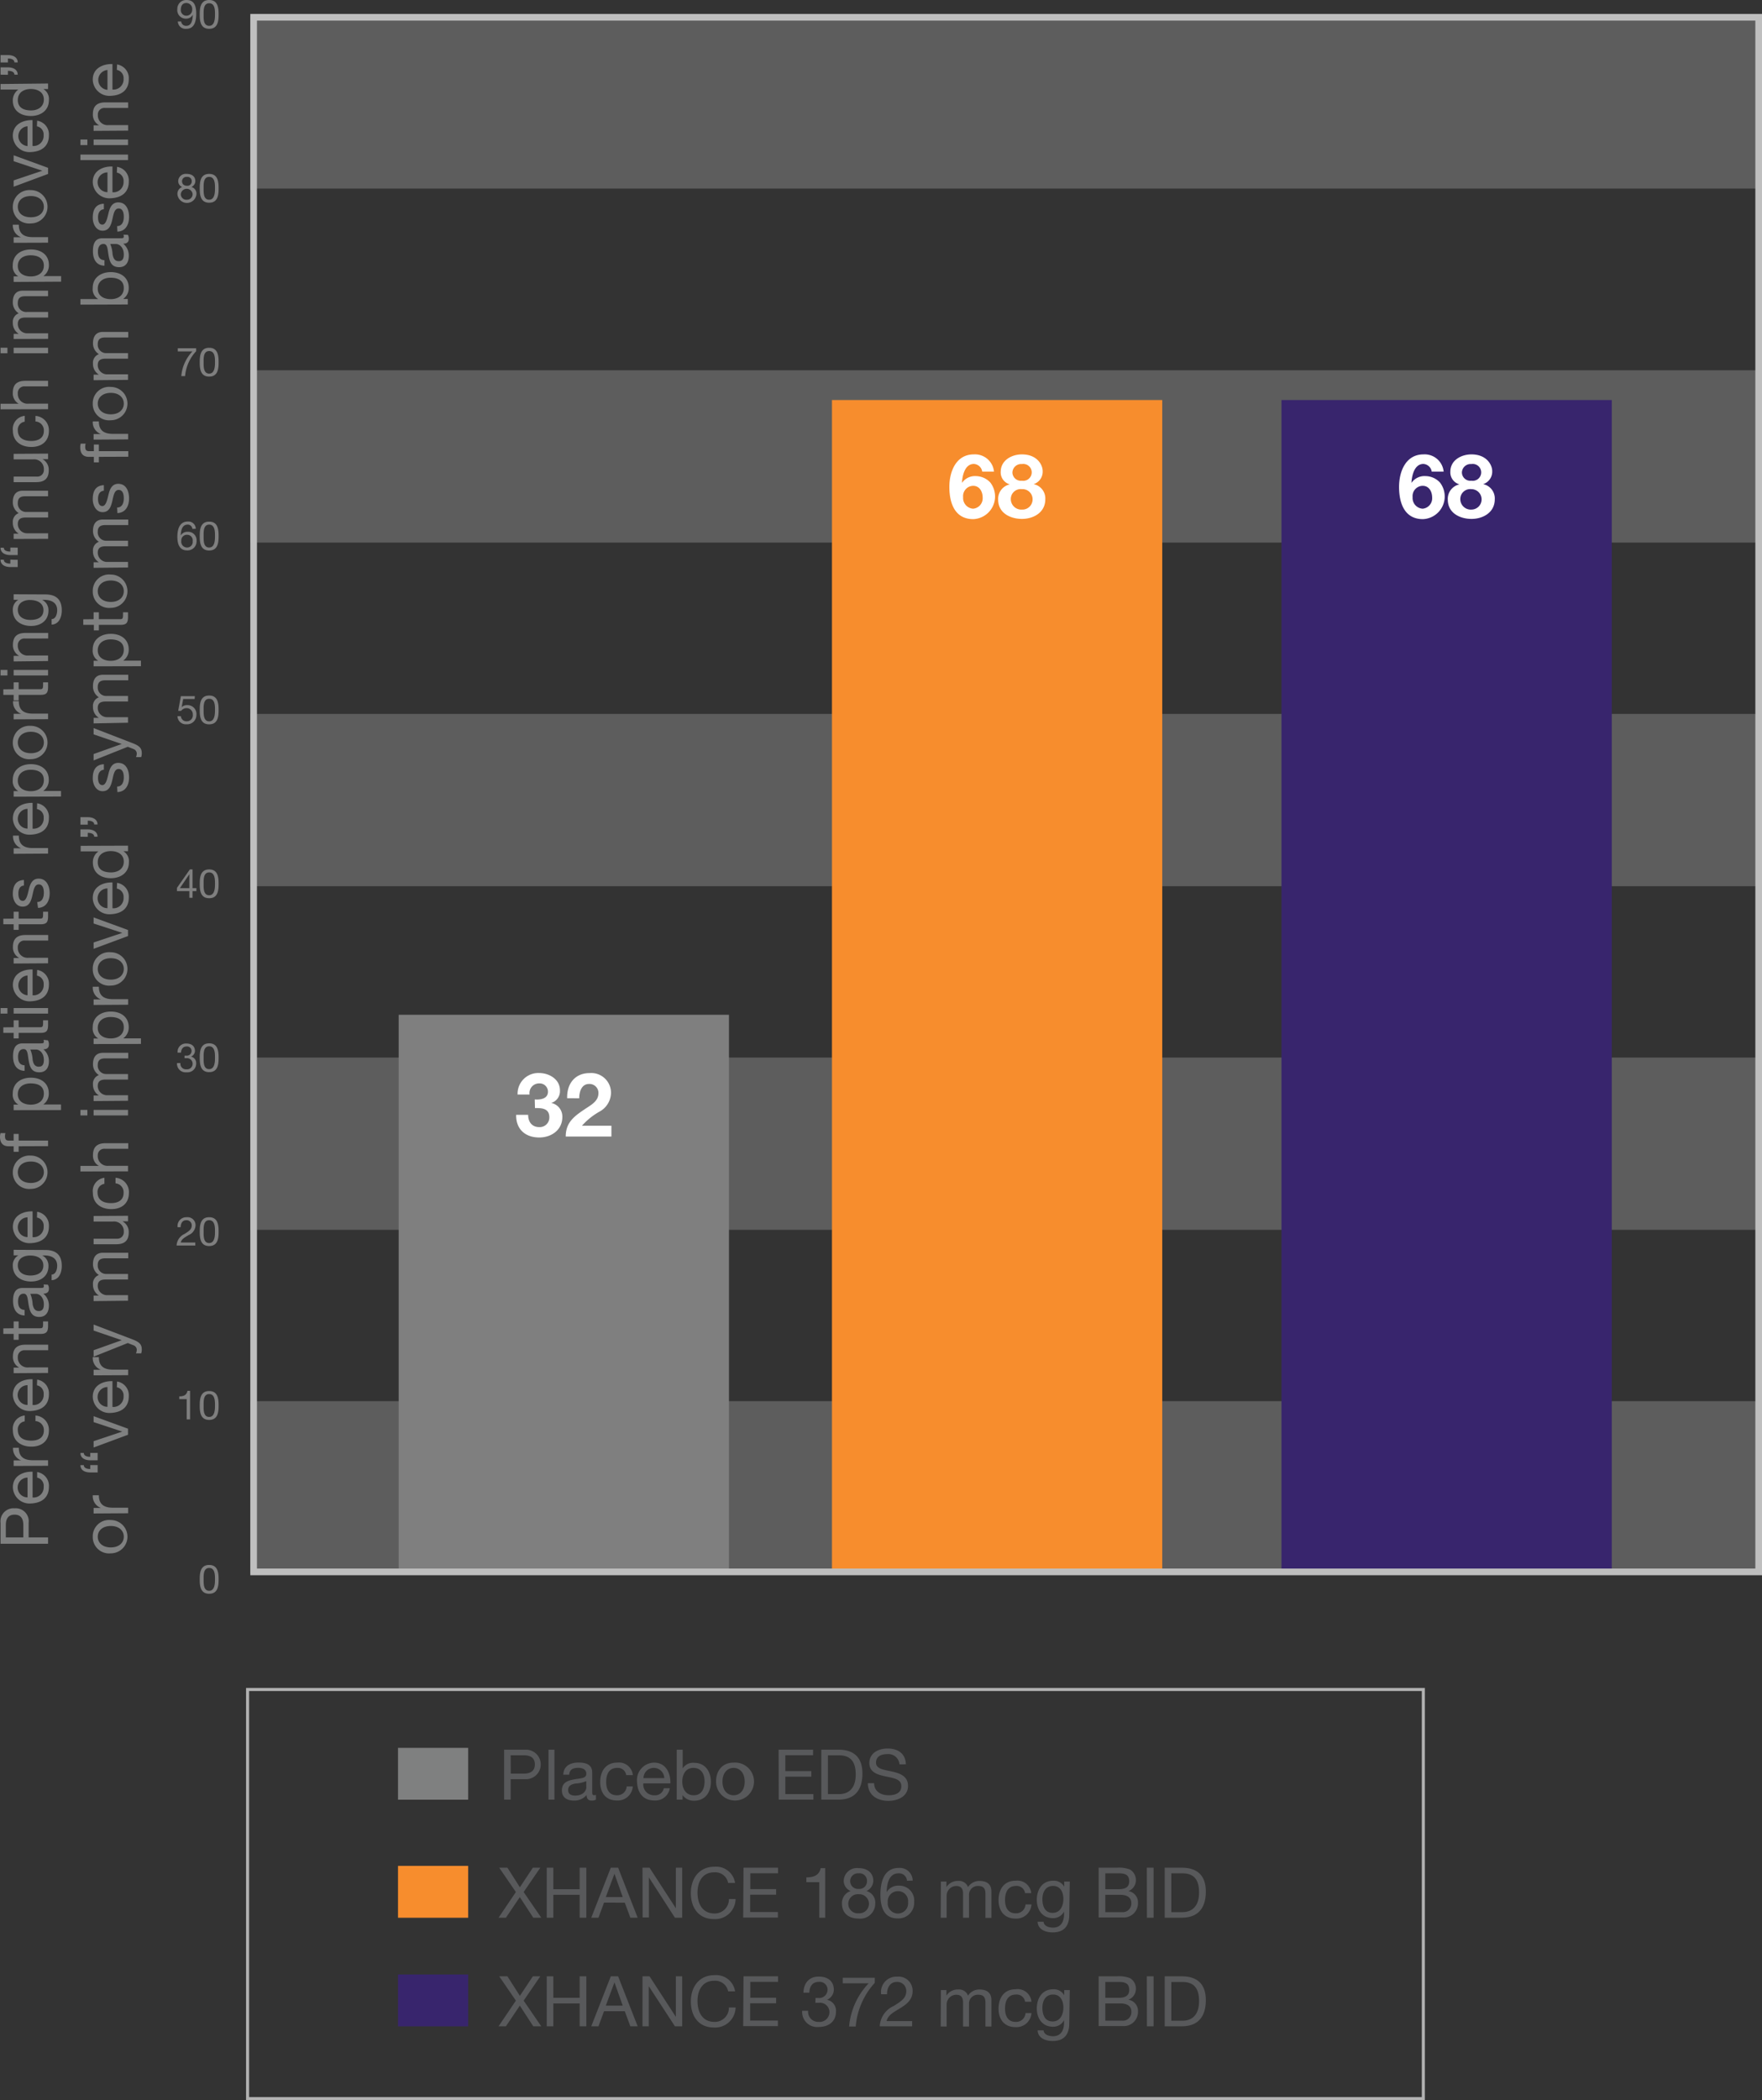
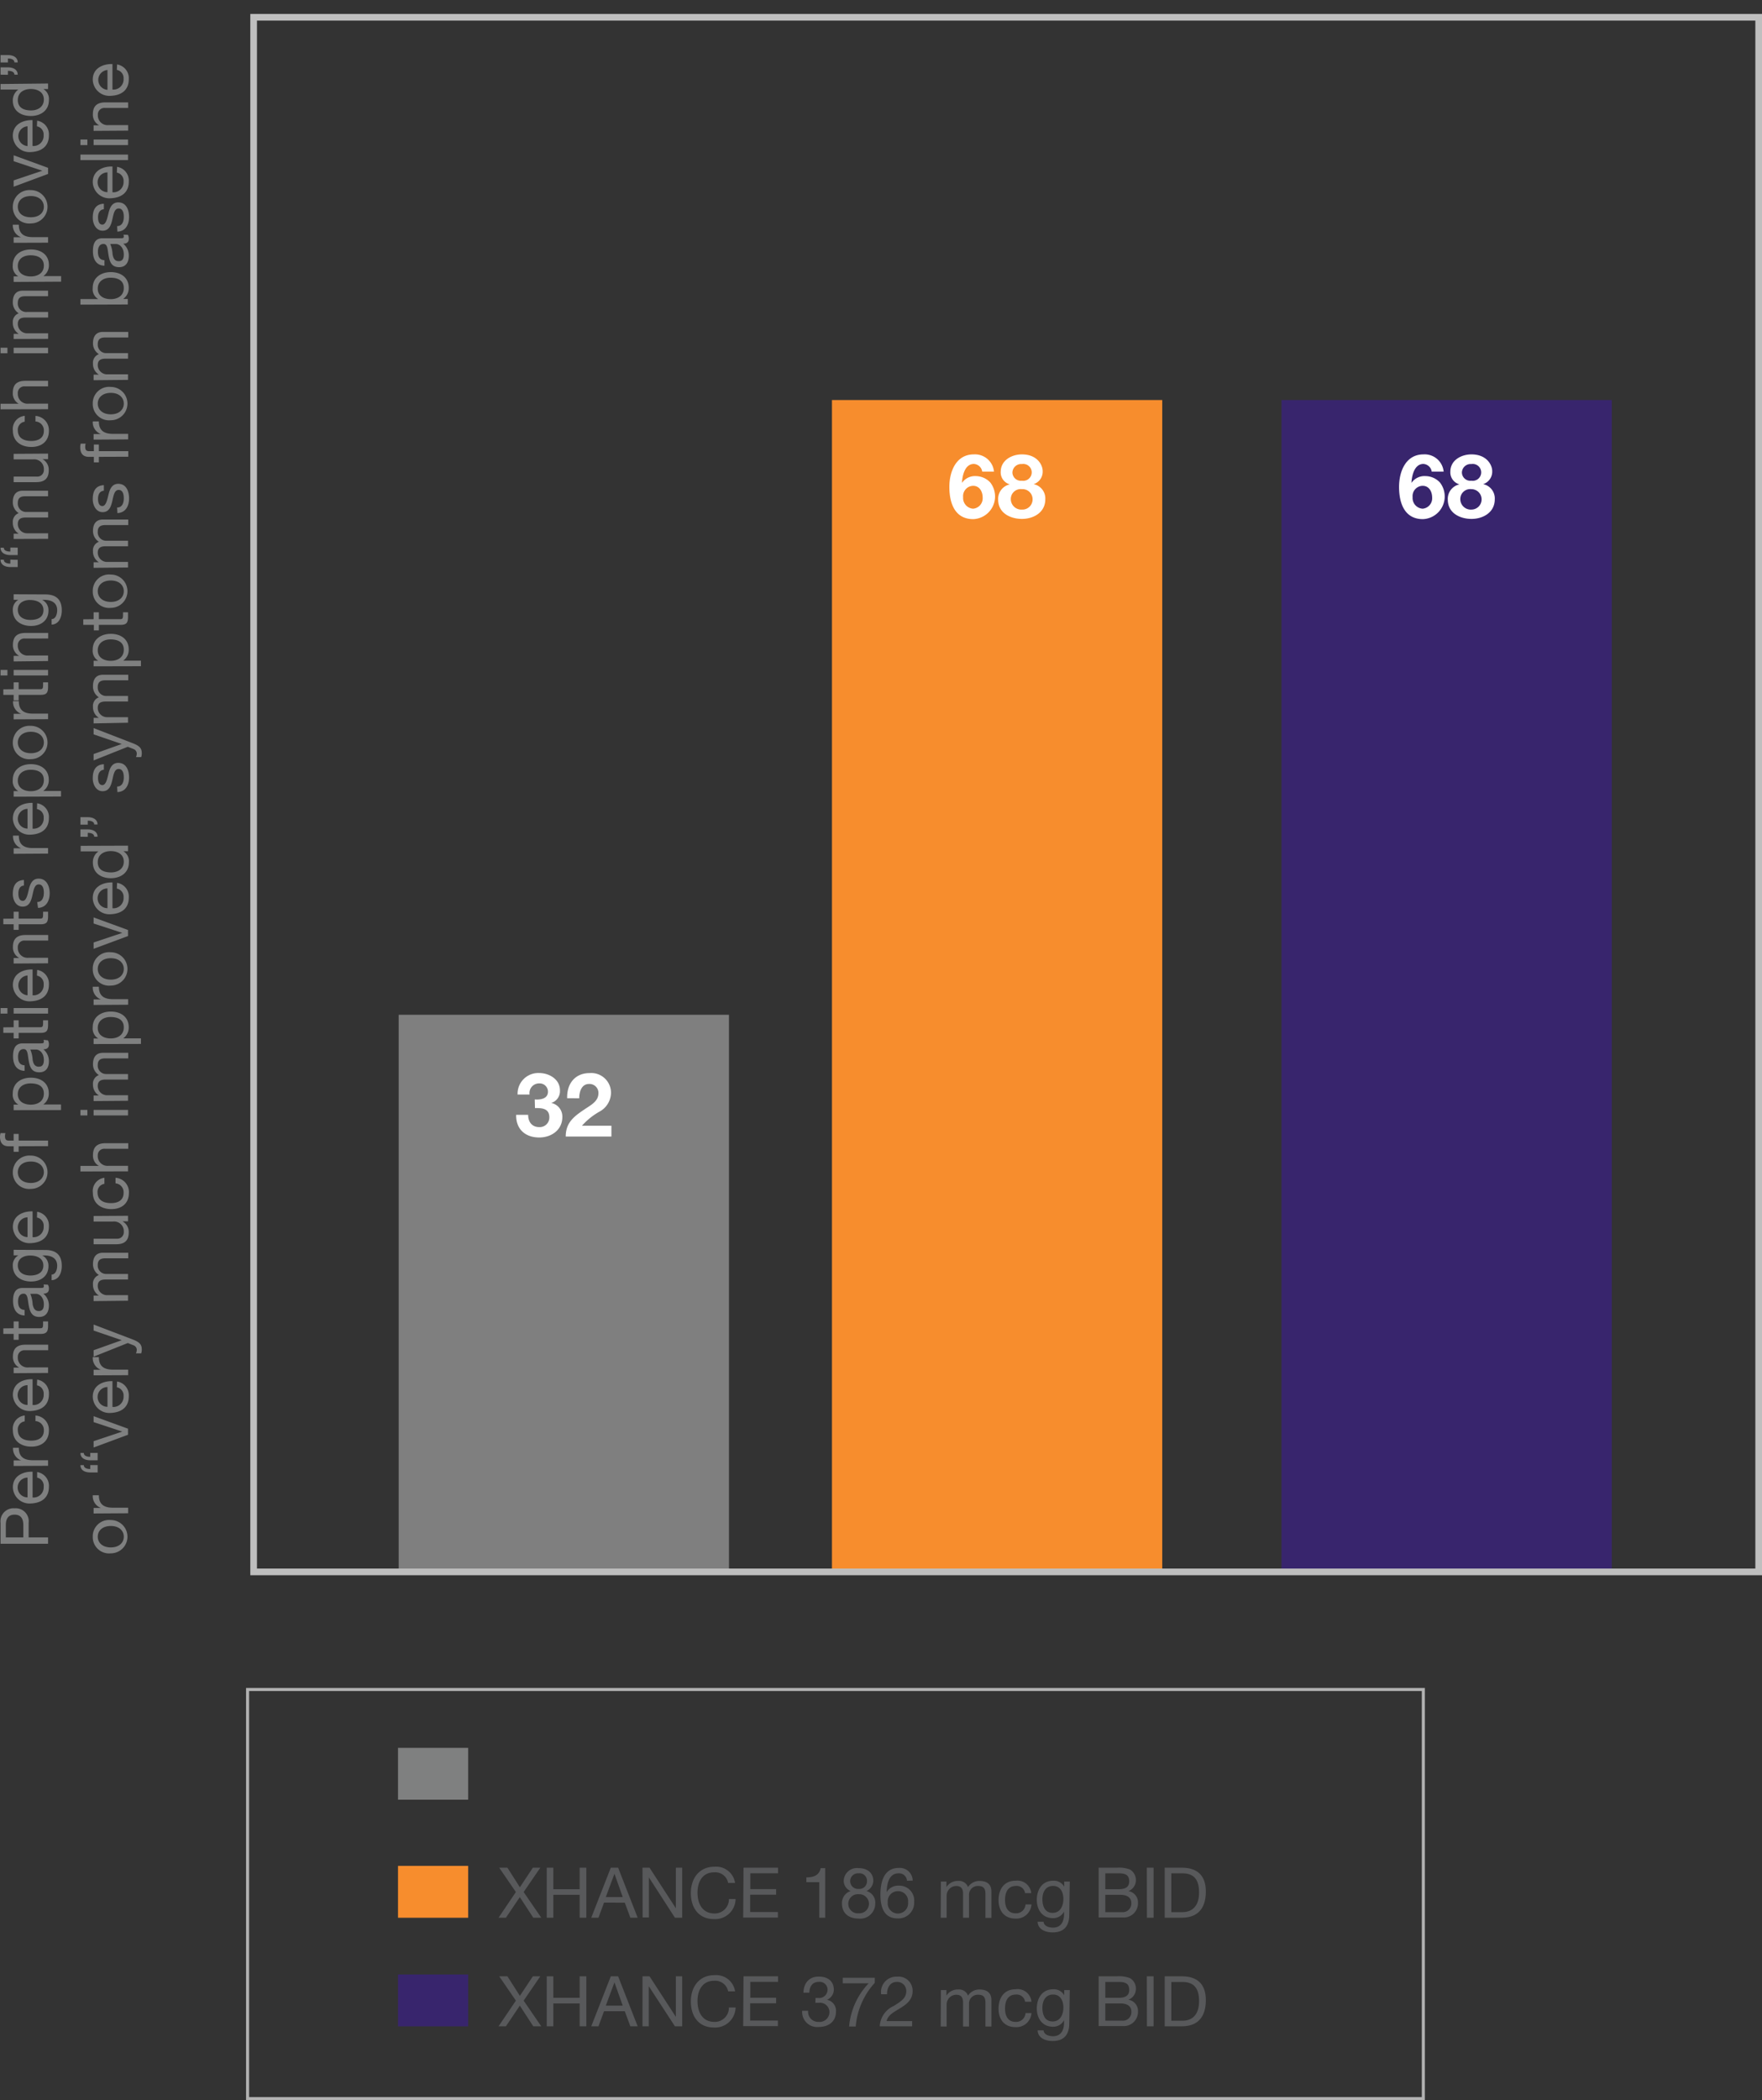
<svg xmlns="http://www.w3.org/2000/svg" width="317.41" height="378.24" viewBox="0 0 317.41 378.24">
  <rect x="0" y="0" width="317.41" height="378.24" fill="#333333" stroke="none" />
  <defs>
    <style>.cls-1{fill:#bfbfbf;opacity:.3}.cls-2{fill:#7f7f7f}.cls-3{fill:#38256d}.cls-4{fill:#f78d2d}.cls-5{fill:#fff}.cls-6,.cls-7{fill:none;stroke-miterlimit:10}.cls-6{stroke:#bfbfbf;stroke-width:1.2px}.cls-7{stroke:#b2b2b2;stroke-width:.55px}.cls-8{fill:#58595b}.cls-9{fill:#7f8080}</style>
  </defs>
  <title>4-4-chart-patientglobal-week24-sm_outlined_v2</title>
  <g id="Layer_2" data-name="Layer 2">
-     <path class="cls-1" d="M45.11 252.36h271.7v31.03H45.11zM45.11 190.47h271.7v31.03H45.11zM45.11 128.58h271.7v31.03H45.11zM45.11 66.69h271.7v31.03H45.11zM45.11 2.94h271.7v31.03H45.11z" />
-     <path class="cls-2" d="M39.87 282.73c1.6 0 1.7 1.47 1.7 2.6s-.1 2.59-1.7 2.59-1.7-1.46-1.7-2.59.1-2.6 1.7-2.6zm0 4.65c1 0 1.05-1.29 1.05-2.06s0-2.05-1.05-2.05-1 1.3-1 2.05-.04 2.06 1 2.06zM36.43 256.52h-.61v-3.66h-1.33v-.49c.7 0 1.33-.19 1.47-1h.47zM39.87 251.41c1.6 0 1.7 1.47 1.7 2.6s-.1 2.6-1.7 2.6-1.7-1.47-1.7-2.6.1-2.6 1.7-2.6zm0 4.66c1 0 1.05-1.3 1.05-2.06s0-2.06-1.05-2.06-1 1.3-1 2.06-.05 2.06 1 2.06zM34.18 221.9a1.58 1.58 0 0 1 1.64-1.8 1.44 1.44 0 0 1 1.6 1.46 2 2 0 0 1-1.24 1.75c-.64.39-1.31.72-1.43 1.35h2.62v.54H34a2.44 2.44 0 0 1 1.43-2.09c.86-.53 1.3-.85 1.3-1.55a.92.92 0 0 0-1-.92c-.72 0-1 .65-1 1.26zM39.87 220.1c1.6 0 1.7 1.46 1.7 2.6s-.1 2.59-1.7 2.59-1.7-1.47-1.7-2.59.1-2.6 1.7-2.6zm0 4.65c1 0 1.05-1.3 1.05-2.06s0-2.05-1.05-2.05-1 1.29-1 2.05-.05 2.06 1 2.06zM35.43 191h.27a.86.86 0 0 0 1-.83.81.81 0 0 0-.91-.82c-.67 0-.95.51-1 1.11h-.61a1.5 1.5 0 0 1 1.57-1.65c.89 0 1.56.42 1.56 1.37a1.17 1.17 0 0 1-.71 1 1.16 1.16 0 0 1 .93 1.23 1.57 1.57 0 0 1-1.75 1.59 1.54 1.54 0 0 1-1.7-1.66h.61a1 1 0 0 0 1.09 1.12 1 1 0 0 0 1.11-1 1 1 0 0 0-1.09-1 2.31 2.31 0 0 0-.37 0zM39.87 188.78c1.6 0 1.7 1.47 1.7 2.6s-.1 2.59-1.7 2.59-1.7-1.47-1.7-2.59.1-2.6 1.7-2.6zm0 4.65c1 0 1.05-1.3 1.05-2.06s0-2.05-1.05-2.05-1 1.29-1 2.05-.05 2.06 1 2.06zM36.88 160.83h.69v.54h-.69v1.2h-.58v-1.2h-2.23v-.59l2.32-3.32h.49zm-.58 0v-2.5l-1.7 2.5zM39.87 157.46c1.6 0 1.7 1.47 1.7 2.6s-.1 2.59-1.7 2.59-1.7-1.47-1.7-2.59.1-2.6 1.7-2.6zm0 4.65c1 0 1.05-1.29 1.05-2.06s0-2.05-1.05-2.05-1 1.3-1 2.05-.05 2.06 1 2.06zM37.25 126.77h-2.06l-.27 1.47a1.29 1.29 0 0 1 1-.37 1.59 1.59 0 0 1 1.65 1.75 1.67 1.67 0 0 1-1.79 1.7 1.5 1.5 0 0 1-1.62-1.46h.61a1 1 0 0 0 1.07.92 1.07 1.07 0 0 0 1.08-1.21 1.11 1.11 0 0 0-1.15-1.16 1.23 1.23 0 0 0-.95.49h-.53l.48-2.65h2.52zM39.87 126.14c1.6 0 1.7 1.47 1.7 2.6s-.1 2.59-1.7 2.59-1.7-1.46-1.7-2.59.1-2.6 1.7-2.6zm0 4.65c1 0 1.05-1.29 1.05-2.06s0-2-1.05-2-1 1.3-1 2-.05 2.06 1 2.06zM36.84 96.13a.81.81 0 0 0-.85-.77c-1.05 0-1.21 1.16-1.24 1.94a1.39 1.39 0 0 1 1.25-.65 1.52 1.52 0 0 1 1.6 1.65 1.62 1.62 0 0 1-1.71 1.7c-1.51 0-1.75-1.39-1.75-2.46 0-1.4.42-2.74 1.88-2.74a1.33 1.33 0 0 1 1.44 1.31zm-2 2.21a1.05 1.05 0 0 0 1.06 1.14 1 1 0 0 0 1-1.13 1 1 0 0 0-1-1.16 1 1 0 0 0-1.04 1.15zM39.87 94.82c1.6 0 1.7 1.47 1.7 2.6s-.1 2.6-1.7 2.6-1.7-1.47-1.7-2.6.1-2.6 1.7-2.6zm0 4.66c1 0 1.05-1.3 1.05-2.06s0-2.06-1.05-2.06-1 1.3-1 2.06-.05 2.06 1 2.06zM37.53 64.12a7.52 7.52 0 0 0-2 4.49h-.68a7.29 7.29 0 0 1 2-4.44h-2.63v-.58h3.31zM39.87 63.51c1.6 0 1.7 1.46 1.7 2.6s-.1 2.59-1.7 2.59-1.7-1.47-1.7-2.59.1-2.6 1.7-2.6zm0 4.65c1 0 1.05-1.3 1.05-2.06s0-2-1.05-2-1 1.29-1 2-.05 2.06 1 2.06zM35.83 32.19c1.12 0 1.55.65 1.55 1.3a1.18 1.18 0 0 1-.71 1.06 1.23 1.23 0 0 1 .91 1.28 1.72 1.72 0 0 1-3.43 0 1.3 1.3 0 0 1 .85-1.28 1.16 1.16 0 0 1-.71-1.06 1.36 1.36 0 0 1 1.54-1.3zm.06 4.65a1 1 0 0 0 1-1 1.07 1.07 0 0 0-2.13 0 1 1 0 0 0 1.13 1zm0-2.51a.78.78 0 0 0 .84-.82.76.76 0 0 0-.86-.78.79.79 0 0 0-.89.78c.02.57.4.82.91.82zM39.87 32.19c1.6 0 1.7 1.47 1.7 2.6s-.1 2.59-1.7 2.59-1.7-1.47-1.7-2.59.1-2.6 1.7-2.6zm0 4.65c1 0 1.05-1.3 1.05-2.06s0-2.05-1.05-2.05-1 1.29-1 2.05-.05 2.06 1 2.06zM34.83 4.74a.86.86 0 0 0 .93.78c.75 0 1.12-.65 1.16-2a1.32 1.32 0 0 1-1.18.71 1.54 1.54 0 0 1-1.61-1.71A1.6 1.6 0 0 1 35.79.87c1 0 1.75.51 1.75 2.44 0 1.77-.54 2.75-1.78 2.75a1.39 1.39 0 0 1-1.54-1.32zm.93-3.33c-.73 0-1 .58-1 1.21a1 1 0 0 0 1 1.08 1.05 1.05 0 0 0 1.05-1.12 1.06 1.06 0 0 0-1.05-1.17zM39.87.87c1.6 0 1.7 1.47 1.7 2.6s-.1 2.59-1.7 2.59-1.7-1.47-1.7-2.59.1-2.6 1.7-2.6zm0 4.65c1 0 1.05-1.29 1.05-2.06s0-2-1.05-2-1 1.3-1 2.05-.05 2.01 1 2.01z" transform="translate(-2.19 -.87)" />
    <path class="cls-2" d="M71.82 182.77h59.5V283.3h-59.5z" />
    <path class="cls-3" d="M230.85 72.05h59.5V283.3h-59.5z" />
    <path class="cls-4" d="M149.87 72.05h59.5V283.3h-59.5z" />
    <g>
      <path class="cls-5" d="M98.52 198.89c1 .08 2.38-.11 2.38-1.39a1.49 1.49 0 0 0-1.58-1.5 1.73 1.73 0 0 0-1.73 2h-2.16a3.73 3.73 0 0 1 3.87-3.87c1.79 0 3.76 1.1 3.76 3.11a2.22 2.22 0 0 1-1.57 2.28 2.49 2.49 0 0 1 2 2.54c0 2.35-2 3.68-4.16 3.68-2.52 0-4.21-1.5-4.16-4.08h2.16c0 1.22.65 2.21 2 2.21a1.73 1.73 0 0 0 1.82-1.76c0-1.7-1.49-1.67-2.59-1.67zM104.36 198.67c-.08-2.56 1.37-4.53 4.06-4.53a3.56 3.56 0 0 1 3.84 3.51 3.93 3.93 0 0 1-2 3.39 12.17 12.17 0 0 0-3.23 2.58h5.3v1.95h-8.23c0-2.59 1.6-3.7 3.54-5 1-.67 2.33-1.36 2.35-2.74a1.61 1.61 0 0 0-1.68-1.73c-1.35 0-1.78 1.39-1.78 2.58z" transform="translate(-2.19 -.87)" />
    </g>
    <g>
      <path class="cls-5" d="M179.13 85.82a1.61 1.61 0 0 0-1.51-1.39c-1.65 0-2.08 2.16-2.14 3.41a2.85 2.85 0 0 1 2.52-1.22 3.62 3.62 0 0 1 2.58 1.15 4.09 4.09 0 0 1-3.06 6.6c-3.4 0-4.31-3-4.31-5.8s1.22-5.86 4.4-5.86a3.44 3.44 0 0 1 3.64 3.11zm-3.44 4.59a1.93 1.93 0 0 0 1.8 2.08 1.88 1.88 0 0 0 1.72-2c0-1.06-.55-2.12-1.72-2.12a1.85 1.85 0 0 0-1.8 2.04zM186.28 82.71c2.78 0 3.74 1.93 3.74 3a2.36 2.36 0 0 1-1.63 2.36 2.62 2.62 0 0 1 2.1 2.74c0 2.35-2.11 3.52-4.2 3.52S182 93.28 182 90.86a2.66 2.66 0 0 1 2.11-2.75 2.24 2.24 0 0 1-1.65-2.31c.04-2.05 1.99-3.09 3.82-3.09zm0 9.94a1.83 1.83 0 0 0 1.92-1.88 1.81 1.81 0 0 0-1.92-1.8 1.78 1.78 0 0 0-2 1.78 1.89 1.89 0 0 0 2.01 1.9zm0-5.2a1.52 1.52 0 1 0 0-3 1.57 1.57 0 0 0-1.71 1.55 1.52 1.52 0 0 0 1.71 1.45z" transform="translate(-2.19 -.87)" />
    </g>
    <g>
      <path class="cls-5" d="M260.1 85.82a1.6 1.6 0 0 0-1.5-1.39c-1.65 0-2.09 2.16-2.15 3.41a2.86 2.86 0 0 1 2.55-1.22 3.6 3.6 0 0 1 2.58 1.15 4.09 4.09 0 0 1-3.06 6.6c-3.39 0-4.3-3-4.3-5.8s1.21-5.86 4.4-5.86a3.43 3.43 0 0 1 3.63 3.11zm-3.44 4.59a1.93 1.93 0 0 0 1.81 2.08 1.88 1.88 0 0 0 1.71-2c0-1.06-.54-2.12-1.71-2.12a1.85 1.85 0 0 0-1.81 2.04zM267.25 82.71c2.79 0 3.75 1.93 3.75 3a2.37 2.37 0 0 1-1.63 2.36 2.62 2.62 0 0 1 2.09 2.74c0 2.35-2.11 3.52-4.19 3.52S263 93.28 263 90.86a2.66 2.66 0 0 1 2.11-2.75 2.24 2.24 0 0 1-1.65-2.31c.01-2.05 1.97-3.09 3.79-3.09zm0 9.94a1.84 1.84 0 1 0 0-3.68 1.79 1.79 0 0 0-2 1.78 1.89 1.89 0 0 0 2.02 1.9zm0-5.2a1.52 1.52 0 1 0 0-3 1.57 1.57 0 0 0-1.71 1.55 1.52 1.52 0 0 0 1.71 1.45z" transform="translate(-2.19 -.87)" />
    </g>
    <path class="cls-6" d="M45.69 262.39V3.11h271.12v280H45.69V262.39z" />
    <path class="cls-7" d="M44.6 304.29h211.8v73.68H44.6z" />
    <g>
-       <path class="cls-8" d="M93 316h3.94a2.66 2.66 0 1 1 0 5.32h-2.76V325H93zm1.2 4.31h2.34c1.35 0 2-.58 2-1.65s-.62-1.65-2-1.65h-2.36zM101 316h1.07v9H101zM109.54 325a1.49 1.49 0 0 1-.77.17c-.56 0-.91-.3-.91-1a2.89 2.89 0 0 1-2.29 1c-1.19 0-2.16-.53-2.16-1.82 0-1.48 1.1-1.79 2.21-2s2.19-.15 2.19-1-.77-1.08-1.45-1.08c-.91 0-1.58.28-1.63 1.24h-1.07c.07-1.62 1.31-2.19 2.76-2.19 1.17 0 2.45.27 2.45 1.79v3.36c0 .5 0 .73.34.73a.92.92 0 0 0 .33-.06zm-1.74-3.34a5.73 5.73 0 0 1-1.94.44c-.71.12-1.32.38-1.32 1.17s.61 1 1.27 1c1.41 0 2-.88 2-1.48zM115 320.58a1.51 1.51 0 0 0-1.61-1.3c-1.55 0-2 1.22-2 2.55s.54 2.38 1.9 2.38a1.68 1.68 0 0 0 1.79-1.59h1.1a2.7 2.7 0 0 1-2.87 2.53c-2 0-3-1.38-3-3.32s1-3.5 3.07-3.5a2.5 2.5 0 0 1 2.81 2.25zM122.85 322.94a2.62 2.62 0 0 1-2.78 2.21c-2.08 0-3.06-1.43-3.13-3.42a3.15 3.15 0 0 1 3.07-3.4c2.3 0 3 2.16 2.95 3.74h-4.88a1.92 1.92 0 0 0 2 2.14 1.57 1.57 0 0 0 1.69-1.27zm-1-1.82a1.88 1.88 0 0 0-1.88-1.84 1.85 1.85 0 0 0-1.86 1.84zM124.1 316h1.07v3.37a2.19 2.19 0 0 1 2.08-1c2 0 3 1.59 3 3.43s-1 3.39-3 3.39a2.47 2.47 0 0 1-2.1-1v.81h-1.05zm3 3.28c-1.43 0-2 1.24-2 2.46s.58 2.47 2.06 2.47 1.95-1.25 1.95-2.52-.6-2.41-1.99-2.41zM134.34 318.33a3.42 3.42 0 1 1-3.16 3.42c0-1.92 1.1-3.42 3.16-3.42zm0 5.88c1.13 0 2-.88 2-2.46s-.9-2.47-2-2.47-2 .88-2 2.47.88 2.46 2 2.46zM142.45 316h6.21v1h-5v2.86h4.68v1h-4.68V324h5.06v1h-6.25zM150.14 316h3.09c2.77 0 4.32 1.39 4.32 4.29s-1.32 4.71-4.32 4.71h-3.09zm1.2 8h2c.82 0 3-.22 3-3.54 0-2.14-.8-3.44-3-3.44h-2zM164.22 318.64a2 2 0 0 0-2.22-1.84c-1 0-2 .36-2 1.53s1.44 1.28 2.89 1.61 2.87.83 2.87 2.59c0 1.92-1.88 2.69-3.52 2.69-2 0-3.71-1-3.71-3.18h1.13c0 1.51 1.26 2.17 2.62 2.17 1.09 0 2.28-.34 2.28-1.64s-1.43-1.45-2.87-1.76-2.89-.74-2.89-2.39c0-1.82 1.63-2.63 3.27-2.63 1.84 0 3.24.87 3.31 2.85z" transform="translate(-2.19 -.87)" />
      <path class="cls-9" d="M71.7 314.8h12.64v9.34H71.7z" />
    </g>
    <g>
      <path class="cls-8" d="M95.12 341.64l-3-4.38h1.48l2.24 3.52 2.34-3.52h1.34l-3 4.38 3.17 4.62h-1.44l-2.42-3.71-2.5 3.71H92zM100.68 337.26h1.19v3.87h4.74v-3.87h1.2v9h-1.2v-4.12h-4.74v4.12h-1.19zM112.22 337.26h1.32l3.52 9h-1.32l-1-2.71H111l-1 2.71h-1.3zm-.9 5.29h3.05l-1.49-4.2zM117.93 337.26h1.27l4.74 7.3v-7.3h1.14v9h-1.31l-4.69-7.26v7.22h-1.13zM133.36 340a2.37 2.37 0 0 0-2.52-1.91c-2.14 0-3 1.76-3 3.64 0 2.06.91 3.77 3.06 3.77a2.55 2.55 0 0 0 2.6-2.6h1.2a3.67 3.67 0 0 1-3.9 3.61c-2.79 0-4.16-2.07-4.16-4.69s1.49-4.74 4.26-4.74a3.45 3.45 0 0 1 3.71 2.92zM136.13 337.26h6.22v1h-5v2.86H142v1h-4.68v3.12h5v1h-6.25zM150.84 346.26h-1.07v-6.4h-2.32V339c1.22 0 2.33-.32 2.57-1.67h.82zM156.8 337.33c1.95 0 2.71 1.14 2.71 2.28a2.08 2.08 0 0 1-1.24 1.85 2.14 2.14 0 0 1 1.59 2.23 2.71 2.71 0 0 1-3 2.73c-1.72 0-3-.9-3-2.73a2.26 2.26 0 0 1 1.56-2.23 2 2 0 0 1-1.24-1.85 2.37 2.37 0 0 1 2.62-2.28zm.1 8.14a1.73 1.73 0 0 0 1.83-1.74 1.76 1.76 0 0 0-1.84-1.7 1.74 1.74 0 0 0-1.89 1.71 1.72 1.72 0 0 0 1.9 1.73zm0-4.39a1.37 1.37 0 0 0 1.47-1.43 1.34 1.34 0 0 0-1.5-1.38 1.41 1.41 0 1 0 0 2.81zM165.58 339.61a1.43 1.43 0 0 0-1.5-1.34c-1.83 0-2.12 2-2.17 3.39a2.42 2.42 0 0 1 2.23-1.17 2.67 2.67 0 0 1 2.73 2.9 2.83 2.83 0 0 1-3 3c-2.65 0-3.08-2.42-3.08-4.3 0-2.46.74-4.79 3.29-4.79a2.31 2.31 0 0 1 2.52 2.28zm-3.47 3.87a1.84 1.84 0 1 0 3.66 0 1.8 1.8 0 0 0-1.8-2 1.84 1.84 0 0 0-1.86 2zM171.68 339.75h1v1a2.39 2.39 0 0 1 2.11-1.11 1.71 1.71 0 0 1 1.78 1.11 2.41 2.41 0 0 1 2.05-1.11c1.29 0 2.16.54 2.16 1.89v4.77h-1.07V342c0-.81-.21-1.45-1.26-1.45a1.58 1.58 0 0 0-1.7 1.67v4.05h-1.07V342c0-.84-.26-1.45-1.22-1.45a1.75 1.75 0 0 0-1.74 1.67v4.05h-1.07zM186.85 341.84a1.52 1.52 0 0 0-1.61-1.3c-1.55 0-2 1.22-2 2.55s.54 2.38 1.9 2.38a1.69 1.69 0 0 0 1.79-1.59H188a2.72 2.72 0 0 1-2.88 2.54c-2 0-3.05-1.39-3.05-3.33s1-3.49 3.08-3.49a2.5 2.5 0 0 1 2.81 2.24zM194.81 345.71c0 2.12-1 3.2-3 3.2-1.23 0-2.64-.49-2.7-1.92h1.07c.05.79 1 1.06 1.69 1.06 1.4 0 2-1 2-2.47v-.43a2.17 2.17 0 0 1-2 1.19c-1.94 0-2.91-1.53-2.91-3.3 0-1.54.75-3.44 3-3.44a2.12 2.12 0 0 1 1.94 1.08v-.93h1zm-1.06-2.84c0-1.14-.5-2.33-1.85-2.33s-1.93 1.12-1.93 2.37.43 2.48 1.84 2.48 1.94-1.29 1.94-2.52zM200.1 337.26h3.27a5.37 5.37 0 0 1 2.38.33 2.16 2.16 0 0 1 1.06 1.88 2.09 2.09 0 0 1-1.34 2 2.07 2.07 0 0 1 1.72 2.17 2.56 2.56 0 0 1-2.74 2.58h-4.35zm1.2 3.87h2.39c1.37 0 1.92-.49 1.92-1.43 0-1.25-.88-1.43-1.92-1.43h-2.39zm0 4.13h3a1.55 1.55 0 0 0 1.69-1.62c0-1.17-1-1.5-2-1.5h-2.69zM208.78 337.26H210v9h-1.2zM212 337.26h3.08c2.78 0 4.33 1.39 4.33 4.29s-1.33 4.71-4.33 4.71H212zm1.19 8h2c.81 0 3-.23 3-3.55 0-2.14-.79-3.44-3-3.44h-2z" transform="translate(-2.19 -.87)" />
      <path class="cls-4" d="M71.7 336.06h12.64v9.34H71.7z" />
    </g>
    <g>
      <path class="cls-8" d="M95.12 361.2l-3-4.38h1.48l2.24 3.52 2.34-3.52h1.34l-3 4.38 3.17 4.62h-1.44l-2.42-3.72-2.5 3.72H92zM100.68 356.82h1.19v3.87h4.74v-3.87h1.2v9h-1.2v-4.12h-4.74v4.12h-1.19zM112.22 356.82h1.32l3.52 9h-1.32l-1-2.71H111l-1 2.71h-1.3zm-.9 5.28h3.05l-1.49-4.19zM117.93 356.82h1.27l4.74 7.3v-7.3h1.14v9h-1.31l-4.71-7.22v7.22h-1.13zM133.36 359.53a2.37 2.37 0 0 0-2.52-1.91c-2.14 0-3 1.76-3 3.64 0 2.05.91 3.77 3.06 3.77a2.55 2.55 0 0 0 2.6-2.6h1.2a3.68 3.68 0 0 1-3.9 3.61c-2.79 0-4.16-2.07-4.16-4.69s1.49-4.74 4.26-4.74a3.45 3.45 0 0 1 3.71 2.92zM136.13 356.82h6.22v1h-5v2.86H142v1h-4.68v3.11h5v1h-6.25zM149.1 360.72h.46a1.52 1.52 0 0 0 1.71-1.46 1.42 1.42 0 0 0-1.59-1.44c-1.17 0-1.68.9-1.69 1.94h-1.07c.06-1.7 1-2.89 2.76-2.89 1.55 0 2.72.75 2.72 2.4a2.05 2.05 0 0 1-1.23 1.78 2 2 0 0 1 1.61 2.17c0 1.79-1.4 2.72-3.08 2.72a2.7 2.7 0 0 1-3-2.91h1.07a1.82 1.82 0 0 0 1.9 2 1.78 1.78 0 0 0 1.94-1.73 1.7 1.7 0 0 0-1.9-1.71h-.64zM159.77 358a13.27 13.27 0 0 0-3.43 7.86h-1.19a12.88 12.88 0 0 1 3.52-7.78H154v-1h5.78zM160.92 360.05a2.77 2.77 0 0 1 2.87-3.17 2.54 2.54 0 0 1 2.8 2.58c0 1.57-1.06 2.37-2.17 3.06s-2.29 1.25-2.51 2.36h4.59v.94h-5.83a4.23 4.23 0 0 1 2.5-3.65c1.52-.94 2.28-1.49 2.28-2.73a1.62 1.62 0 0 0-1.72-1.61c-1.25 0-1.78 1.15-1.74 2.22zM171.68 359.3h1v1a2.41 2.41 0 0 1 2.11-1.11 1.72 1.72 0 0 1 1.78 1.11 2.43 2.43 0 0 1 2.05-1.11c1.29 0 2.16.55 2.16 1.89v4.78h-1.07v-4.27c0-.81-.21-1.45-1.26-1.45a1.58 1.58 0 0 0-1.7 1.66v4.06h-1.07v-4.27c0-.85-.26-1.45-1.22-1.45a1.75 1.75 0 0 0-1.74 1.66v4.06h-1.07zM186.85 361.4a1.52 1.52 0 0 0-1.61-1.3c-1.55 0-2 1.22-2 2.54s.54 2.39 1.9 2.39a1.69 1.69 0 0 0 1.79-1.59H188a2.71 2.71 0 0 1-2.88 2.53c-2 0-3.05-1.38-3.05-3.33s1-3.49 3.08-3.49a2.5 2.5 0 0 1 2.85 2.25zM194.81 365.27c0 2.11-1 3.2-3 3.2-1.23 0-2.64-.49-2.7-1.92h1.07c.05.78 1 1.06 1.69 1.06 1.4 0 2-1 2-2.47v-.43a2.17 2.17 0 0 1-2 1.19c-1.94 0-2.91-1.53-2.91-3.31 0-1.53.75-3.44 3-3.44a2.13 2.13 0 0 1 1.94 1.09v-.94h1zm-1.06-2.84c0-1.15-.5-2.33-1.85-2.33s-1.93 1.12-1.93 2.37.43 2.48 1.84 2.48 1.94-1.3 1.94-2.52zM200.1 356.82h3.27a5.37 5.37 0 0 1 2.38.33 2.14 2.14 0 0 1 1.06 1.88 2.07 2.07 0 0 1-1.34 2 2.07 2.07 0 0 1 1.72 2.17 2.56 2.56 0 0 1-2.74 2.58h-4.35zm1.2 3.87h2.39c1.37 0 1.92-.49 1.92-1.44 0-1.24-.88-1.42-1.92-1.42h-2.39zm0 4.12h3a1.54 1.54 0 0 0 1.7-1.61c0-1.17-1-1.5-2-1.5h-2.7zM208.78 356.82H210v9h-1.2zM212 356.82h3.08c2.78 0 4.33 1.39 4.33 4.29s-1.33 4.71-4.33 4.71H212zm1.19 8h2c.81 0 3-.22 3-3.54 0-2.14-.79-3.44-3-3.44h-2z" transform="translate(-2.19 -.87)" />
      <path class="cls-3" d="M71.7 355.62h12.64v9.34H71.7z" />
    </g>
  </g>
  <g id="Layer_1" data-name="Layer 1">
    <path class="cls-9" d="M2.29 278.91v-3.75a2.34 2.34 0 0 1 2.53-2.63 2.34 2.34 0 0 1 2.53 2.63v2.61h3.5v1.14zm4.1-1.14v-2.23c0-1.28-.56-1.87-1.57-1.87s-1.58.59-1.58 1.87v2.23zM8.88 266a2.5 2.5 0 0 1 2.12 2.66c0 2-1.37 2.92-3.26 3a3 3 0 0 1-3.23-2.92c0-2.19 2.05-2.86 3.55-2.8v4.64a1.83 1.83 0 0 0 2-1.93A1.5 1.5 0 0 0 8.88 267zm-1.73 1a1.78 1.78 0 0 0 0 3.56zM4.65 264.9v-1H6a2.26 2.26 0 0 1-1.46-2.28h1.04c0 1.65.94 2.25 2.51 2.25h2.76v1zM6.64 256.87a1.44 1.44 0 0 0-1.24 1.53c0 1.48 1.17 1.94 2.43 1.94s2.26-.52 2.26-1.82a1.6 1.6 0 0 0-1.51-1.7v-1a2.57 2.57 0 0 1 2.42 2.69c0 1.9-1.32 2.91-3.16 2.91s-3.33-1-3.33-2.93a2.39 2.39 0 0 1 2.14-2.68zM8.88 249.35A2.49 2.49 0 0 1 11 252c0 2-1.37 2.91-3.26 3a3 3 0 0 1-3.23-2.91c0-2.2 2.05-2.87 3.55-2.81v4.64a1.82 1.82 0 0 0 2-1.93 1.5 1.5 0 0 0-1.21-1.61zm-1.73 1a1.78 1.78 0 0 0 0 3.56zM4.65 248.19v-1h1a2.16 2.16 0 0 1-1.13-2c0-1.63.94-2.13 2.27-2.13h4.08v1H6.65a1.17 1.17 0 0 0-1.25 1.26 1.74 1.74 0 0 0 1.95 1.83h3.5v1zM4.65 240.1v-1.23h.9v1.23H9.4c.47 0 .55-.13.55-.76v-.47h.9v.78c0 1-.22 1.47-1.36 1.47H5.55v1.06h-.9v-1.06H2.79v-1zM10.82 232.25a1.33 1.33 0 0 1 .18.75c0 .53-.29.86-1 .86a2.76 2.76 0 0 1 1 2.14c0 1.13-.5 2.06-1.74 2.06-1.4 0-1.7-1.05-1.9-2.1s-.15-2.09-.92-2.09-1 .73-1 1.38c0 .86.27 1.5 1.18 1.55v1c-1.54-.06-2.08-1.25-2.08-2.63 0-1.12.26-2.33 1.71-2.33H9.4c.48 0 .69 0 .69-.32a.8.8 0 0 0-.06-.31zm-3.17 1.65a5.5 5.5 0 0 1 .42 1.85c.12.67.36 1.25 1.11 1.25s.91-.58.91-1.2c0-1.35-.84-1.9-1.4-1.9zM10.32 226c2 0 3 .92 3 2.88 0 1.16-.47 2.5-1.83 2.56v-1c.75-.05 1-.93 1-1.6 0-1.34-1-1.86-2.35-1.86h-.35a2.06 2.06 0 0 1 1.13 1.93c0 1.85-1.45 2.77-3.14 2.77-1.47 0-3.28-.72-3.28-2.86a2 2 0 0 1 1-1.85h-.85v-1zm-2.7 1c-1.09 0-2.22.48-2.22 1.77s1.07 1.83 2.26 1.83 2.34-.46 2.34-1.8-1.21-1.8-2.38-1.8zM8.88 219.12a2.5 2.5 0 0 1 2.12 2.65c0 2-1.37 2.91-3.26 3a3 3 0 0 1-3.23-2.91c0-2.2 2.05-2.87 3.55-2.81v4.64a1.82 1.82 0 0 0 2-1.93 1.49 1.49 0 0 0-1.21-1.6zm-1.73 1a1.79 1.79 0 0 0-1.75 1.79 1.76 1.76 0 0 0 1.75 1.77zM4.5 212a3 3 0 0 1 3.25-3 3 3 0 1 1 0 6 2.94 2.94 0 0 1-3.25-3zm5.59 0c0-1.06-.84-1.93-2.34-1.93s-2.35.82-2.35 1.93.84 1.93 2.35 1.93 2.34-.93 2.34-1.93zM5.55 207.32v1h-.9v-1h-.93c-1 0-1.53-.6-1.53-1.71a2.45 2.45 0 0 1 .1-.66h.88a1.87 1.87 0 0 0-.08.57c0 .49.15.78.69.78h.87v-1.2h.9v1.2h5.3v1zM4.65 200.82v-1h.84a2.07 2.07 0 0 1-1-2c0-1.9 1.51-2.85 3.27-2.85s3.22.94 3.22 2.83a2.36 2.36 0 0 1-1 2h3.2v1zm.75-2.88c0 1.37 1.18 1.89 2.34 1.89s2.35-.55 2.35-2S8.91 196 7.69 196s-2.29.62-2.29 1.94zM10.82 188.24a1.37 1.37 0 0 1 .18.76c0 .52-.29.86-1 .86a2.74 2.74 0 0 1 1 2.14c0 1.13-.5 2-1.74 2-1.4 0-1.7-1-1.9-2.1s-.15-2.08-.92-2.08-1 .73-1 1.38c0 .86.27 1.49 1.18 1.54v1c-1.54-.06-2.08-1.25-2.08-2.62 0-1.12.26-2.33 1.71-2.33H9.4c.48 0 .69 0 .69-.32a.88.88 0 0 0-.06-.32zm-3.17 1.66a5.38 5.38 0 0 1 .42 1.85c.12.67.36 1.24 1.11 1.24s.91-.57.91-1.2c0-1.34-.84-1.89-1.4-1.89zM4.65 185.88v-1.24h.9v1.24H9.4c.47 0 .55-.13.55-.77v-.47h.9v.78c0 1.06-.22 1.48-1.36 1.48H5.55v1h-.9v-1H2.79v-1zM3.53 182.43v1H2.29v-1zm1.12 1v-1h6.2v1zM8.88 175.56a2.5 2.5 0 0 1 2.12 2.65c0 2-1.37 2.91-3.26 3a3 3 0 0 1-3.23-2.92c0-2.19 2.05-2.87 3.55-2.81v4.65a1.83 1.83 0 0 0 2-1.94 1.49 1.49 0 0 0-1.21-1.6zm-1.73 1a1.79 1.79 0 0 0 0 3.57zM4.65 174.41v-1h1a2.15 2.15 0 0 1-1.13-2c0-1.63.94-2.14 2.27-2.14h4.08v1H6.65a1.17 1.17 0 0 0-1.25 1.26 1.75 1.75 0 0 0 1.95 1.84h3.5v1zM4.65 166.32v-1.24h.9v1.24H9.4c.47 0 .55-.13.55-.77v-.47h.9v.78c0 1.06-.22 1.48-1.36 1.48H5.55v1h-.9v-1H2.79v-1zM8.89 163.33c.91 0 1.2-.83 1.2-1.67 0-.63-.14-1.5-.92-1.5s-.92 1-1.15 2-.57 2-1.75 2S4.5 163 4.5 161.9c0-1.36.44-2.46 2-2.54v1c-.79.07-1 .77-1 1.44s.17 1.32.8 1.32.85-1.08 1.07-2 .57-2 1.77-2c1.47 0 2 1.38 2 2.64s-.56 2.57-2.1 2.63zM4.65 154.65v-1H6a2.27 2.27 0 0 1-1.46-2.28h1.04c0 1.64.94 2.24 2.51 2.24h2.76v1zM8.88 145.55A2.49 2.49 0 0 1 11 148.2c0 2-1.37 2.91-3.26 3a3 3 0 0 1-3.23-2.91c0-2.2 2.05-2.87 3.55-2.81v4.64a1.82 1.82 0 0 0 2-1.93 1.49 1.49 0 0 0-1.21-1.6zm-1.73 1a1.79 1.79 0 0 0-1.75 1.79 1.76 1.76 0 0 0 1.75 1.77zM4.65 144.36v-1h.84a2.06 2.06 0 0 1-1-2c0-1.91 1.51-2.86 3.27-2.86s3.22.94 3.22 2.83a2.36 2.36 0 0 1-1 2h3.2v1zm.75-2.88c0 1.37 1.18 1.89 2.34 1.89s2.35-.55 2.35-2-1.18-1.86-2.4-1.86-2.29.65-2.29 1.97zM4.5 134.6a3 3 0 0 1 3.25-3 3 3 0 1 1 0 6 2.94 2.94 0 0 1-3.25-3zm5.59 0c0-1.06-.84-1.93-2.34-1.93s-2.35.87-2.35 1.93.84 1.93 2.35 1.93 2.34-.86 2.34-1.93zM4.65 130.43v-1H6a2.26 2.26 0 0 1-1.46-2.28h1.04c0 1.65.94 2.25 2.51 2.25h2.76v1zM4.65 125v-1.24h.9V125H9.4c.47 0 .55-.13.55-.77v-.47h.9v.78c0 1.06-.22 1.48-1.36 1.48H5.55v1h-.9v-1H2.79v-1zM3.53 121.53v1H2.29v-1zm1.12 1v-1h6.2v1zM4.65 120v-1h1a2.16 2.16 0 0 1-1.13-2c0-1.63.94-2.13 2.27-2.13h4.08v1H6.65a1.17 1.17 0 0 0-1.25 1.23 1.74 1.74 0 0 0 1.95 1.83h3.5v1zM10.32 107.93c2 0 3 .92 3 2.88 0 1.16-.47 2.5-1.83 2.56v-1c.75 0 1-.93 1-1.6 0-1.33-1-1.86-2.35-1.86h-.35a2.06 2.06 0 0 1 1.13 1.93c0 1.85-1.45 2.77-3.14 2.77-1.47 0-3.28-.72-3.28-2.86a2 2 0 0 1 1-1.85h-.85v-1zm-2.7 1c-1.09 0-2.22.48-2.22 1.76s1.07 1.83 2.26 1.83 2.36-.4 2.36-1.75-1.23-1.83-2.4-1.83zM5.38 99.5v1.34H4.05c-.95 0-1.76-.4-1.76-1.32h.59c0 .54.62.69 1.17.69v-.71zm0 2.2v1.3H4.05c-.95 0-1.76-.4-1.76-1.32h.59c0 .54.62.7 1.17.7v-.71zM4.65 97.94V97h.91a2.28 2.28 0 0 1-1.06-2 1.65 1.65 0 0 1 1.06-1.71 2.3 2.3 0 0 1-1.06-1.98c0-1.24.52-2.06 1.8-2.06h4.55v1H6.78c-.77 0-1.38.2-1.38 1.2A1.5 1.5 0 0 0 7 93.08h3.86v1H6.78c-.8 0-1.38.26-1.38 1.17A1.67 1.67 0 0 0 7 96.92h3.86v1zM10.85 82.57v1h-1a2.15 2.15 0 0 1 1.12 2c0 1.63-.93 2.14-2.26 2.14H4.65v-1h4.2a1.17 1.17 0 0 0 1.24-1.26 1.74 1.74 0 0 0-1.94-1.84h-3.5v-1zM6.64 76.82a1.45 1.45 0 0 0-1.24 1.54c0 1.47 1.17 1.93 2.43 1.93s2.26-.52 2.26-1.81a1.6 1.6 0 0 0-1.51-1.7v-1A2.58 2.58 0 0 1 11 78.47c0 1.89-1.32 2.9-3.16 2.9s-3.33-1-3.33-2.93a2.37 2.37 0 0 1 2.14-2.67zM2.29 74.59v-1h3.27a2.12 2.12 0 0 1-1.06-2c0-1.63.94-2.13 2.27-2.13h4.08v1h-4.2a1.17 1.17 0 0 0-1.25 1.28 1.74 1.74 0 0 0 1.95 1.83h3.5v1zM3.53 63.5v1H2.29v-1zm1.12 1v-1h6.2v1zM4.65 61.92V61h.91a2.3 2.3 0 0 1-1.06-2 1.64 1.64 0 0 1 1.06-1.7 2.3 2.3 0 0 1-1.06-2.01c0-1.24.52-2.07 1.8-2.07h4.55v1H6.78c-.77 0-1.38.21-1.38 1.2A1.5 1.5 0 0 0 7 57.06h3.86v1H6.78c-.8 0-1.38.25-1.38 1.16A1.67 1.67 0 0 0 7 60.9h3.86v1zM4.65 51.65v-1h.84a2.07 2.07 0 0 1-1-2c0-1.9 1.51-2.85 3.27-2.85s3.24.91 3.24 2.8a2.36 2.36 0 0 1-1 2h3.2v1zm.75-2.88c0 1.37 1.18 1.89 2.34 1.89s2.35-.55 2.35-1.95-1.18-1.86-2.4-1.86-2.29.6-2.29 1.92zM4.65 44.6v-1H6a2.27 2.27 0 0 1-1.5-2.26h1.08c0 1.64.94 2.24 2.51 2.24h2.76v1zM4.5 38.11a3 3 0 0 1 3.25-3 3 3 0 1 1 0 6 2.94 2.94 0 0 1-3.25-3zm5.59 0c0-1.07-.84-1.93-2.34-1.93S5.4 37 5.4 38.11 6.24 40 7.75 40s2.34-.82 2.34-1.89zM10.85 31.1v1.1l-6.2 2.3v-1.14l5.17-1.74-5.17-1.71v-1.07zM8.88 22.61A2.5 2.5 0 0 1 11 25.26c0 2-1.37 2.91-3.26 3a3 3 0 0 1-3.24-2.94c0-2.19 2.05-2.87 3.55-2.81v4.65a1.83 1.83 0 0 0 2-1.94 1.49 1.49 0 0 0-1.21-1.6zm-1.73 1a1.79 1.79 0 0 0 0 3.57zM10.85 15.91v1H10a2.08 2.08 0 0 1 1 2c0 1.9-1.51 2.85-3.26 2.85S4.5 20.86 4.5 19a2.35 2.35 0 0 1 1-2H2.29v-1zm-.76 2.88c0-1.36-1.17-1.89-2.34-1.89s-2.35.55-2.35 2 1.19 1.86 2.4 1.86 2.29-.65 2.29-1.97zM2.29 12.12v-1.33h1.33c.94 0 1.76.4 1.76 1.32h-.6c0-.54-.61-.7-1.16-.7v.71zm0 2.2V13h1.33c.94 0 1.76.4 1.76 1.32h-.6c0-.54-.61-.69-1.16-.69v.71zM18.9 277.64a2.94 2.94 0 0 1 3.25-3 3 3 0 1 1 0 6 2.94 2.94 0 0 1-3.25-3zm5.59 0c0-1.07-.84-1.93-2.34-1.93s-2.35.86-2.35 1.93.84 1.93 2.35 1.93 2.34-.86 2.34-1.93zM19.05 273.46v-1h1.31a2.27 2.27 0 0 1-1.46-2.28H20c0 1.64.94 2.24 2.51 2.24h2.76v1zM19.78 262.55v1.33h-1.33c-.95 0-1.77-.4-1.77-1.32h.61c0 .54.61.69 1.16.69v-.7zm0 2.19v1.33h-1.33c-.95 0-1.77-.39-1.77-1.32h.61c0 .54.61.7 1.16.7v-.71zM25.25 258.19v1.09l-6.2 2.3v-1.14l5.17-1.73-5.17-1.71v-1.07zM23.28 249.69a2.5 2.5 0 0 1 2.11 2.66c0 2-1.36 2.91-3.26 3a3 3 0 0 1-3.23-2.91c0-2.2 2.06-2.87 3.55-2.81v4.64a1.83 1.83 0 0 0 2-1.93 1.5 1.5 0 0 0-1.21-1.61zm-1.73 1a1.78 1.78 0 0 0 0 3.56zM19.05 248.58v-1h1.31a2.26 2.26 0 0 1-1.46-2.28H20c0 1.65.94 2.25 2.51 2.25h2.76v1zM26.08 242.11c1.21.47 1.65.89 1.65 1.8a1.92 1.92 0 0 1-.11.71h-.93a2.18 2.18 0 0 0 .14-.6.88.88 0 0 0-.56-.84l-1.06-.42-6.16 2.46v-1.16l5.07-1.81-5.07-1.74v-1.08zM19.05 235.21v-1H20a2.27 2.27 0 0 1-1.06-2 1.64 1.64 0 0 1 1.06-1.7 2.3 2.3 0 0 1-1.06-1.94c0-1.24.52-2.07 1.8-2.07h4.55v1h-4.11c-.76 0-1.38.21-1.38 1.2a1.51 1.51 0 0 0 1.59 1.62h3.86v1h-4.07c-.8 0-1.38.25-1.38 1.16a1.68 1.68 0 0 0 1.59 1.66h3.86v1zM25.25 219.84v1h-1a2.16 2.16 0 0 1 1.13 2c0 1.63-.93 2.13-2.27 2.13h-4.06v-1h4.2a1.17 1.17 0 0 0 1.24-1.26 1.74 1.74 0 0 0-1.94-1.83h-3.5v-1zM21 214.09a1.45 1.45 0 0 0-1.24 1.54c0 1.47 1.17 1.93 2.43 1.93s2.26-.52 2.26-1.81A1.6 1.6 0 0 0 23 214v-1a2.57 2.57 0 0 1 2.41 2.73c0 1.9-1.32 2.91-3.16 2.91s-3.33-1-3.33-2.93A2.39 2.39 0 0 1 21 213zM16.68 211.86v-1H20a2.1 2.1 0 0 1-1.06-1.95c0-1.63.94-2.14 2.27-2.14h4.08v1h-4.2A1.17 1.17 0 0 0 19.8 209a1.75 1.75 0 0 0 1.95 1.84h3.5v1zM17.93 200.77v1h-1.25v-1zm1.12 1v-1h6.2v1zM19.05 199.18v-1H20a2.27 2.27 0 0 1-1.06-2A1.63 1.63 0 0 1 20 194.5a2.31 2.31 0 0 1-1.06-1.95c0-1.23.52-2.06 1.8-2.06h4.55v1h-4.11c-.76 0-1.38.2-1.38 1.2a1.51 1.51 0 0 0 1.59 1.62h3.86v1h-4.07c-.8 0-1.38.25-1.38 1.16a1.68 1.68 0 0 0 1.59 1.66h3.86v1zM19.05 188.91v-1h.84a2.09 2.09 0 0 1-1-2c0-1.91 1.52-2.85 3.27-2.85s3.22.93 3.22 2.83a2.38 2.38 0 0 1-1 2h3.2v1zm.75-2.91c0 1.37 1.18 1.9 2.34 1.9s2.35-.55 2.35-2-1.18-1.86-2.4-1.86-2.29.67-2.29 1.96zM19.05 181.87v-1h1.31a2.27 2.27 0 0 1-1.46-2.28H20c0 1.64.94 2.24 2.51 2.24h2.76v1zM18.9 175.38a2.94 2.94 0 0 1 3.25-3 3 3 0 1 1 0 6 2.94 2.94 0 0 1-3.25-3zm5.59 0c0-1.07-.84-1.93-2.34-1.93s-2.35.86-2.35 1.93.84 1.93 2.35 1.93 2.34-.86 2.34-1.93zM25.25 168.37v1.09l-6.2 2.3v-1.14l5.17-1.73-5.17-1.69v-1.1zM23.28 159.88a2.49 2.49 0 0 1 2.11 2.65c0 2-1.36 2.91-3.26 3a3 3 0 0 1-3.23-2.91c0-2.2 2.06-2.87 3.55-2.81v4.64a1.82 1.82 0 0 0 2-1.93 1.5 1.5 0 0 0-1.21-1.61zm-1.73 1a1.78 1.78 0 0 0 0 3.56zM25.25 153.18v1h-.84a2.1 2.1 0 0 1 1 2c0 1.91-1.51 2.86-3.26 2.86s-3.23-.94-3.23-2.83a2.37 2.37 0 0 1 1-2h-3.2v-1zm-.76 2.88c0-1.37-1.17-1.9-2.34-1.9s-2.35.55-2.35 2S21 158 22.2 158s2.29-.62 2.29-1.94zM16.68 149.39v-1.34H18c.94 0 1.76.4 1.76 1.32h-.6c0-.54-.61-.69-1.16-.69v.71zm0 2.19v-1.33H18c.94 0 1.76.4 1.76 1.32h-.6c0-.54-.61-.7-1.16-.7v.71zM23.29 142.53c.92 0 1.2-.82 1.2-1.66 0-.64-.14-1.5-.92-1.5s-.92 1-1.15 2-.57 2-1.75 2-1.77-1.23-1.77-2.31c0-1.37.44-2.46 2-2.55v1c-.8.08-1.05.77-1.05 1.44s.17 1.32.79 1.32.86-1.08 1.08-2 .57-2 1.77-2c1.47 0 1.95 1.38 1.95 2.64s-.56 2.56-2.1 2.62zM26.08 134.72c1.21.47 1.65.89 1.65 1.8a1.92 1.92 0 0 1-.11.71h-.93a2.1 2.1 0 0 0 .14-.6.88.88 0 0 0-.56-.84l-1.06-.42-6.16 2.46v-1.15l5.07-1.81-5.07-1.74V132zM19.05 131.16v-1H20a2.27 2.27 0 0 1-1.06-2 1.64 1.64 0 0 1 1.06-1.7 2.3 2.3 0 0 1-1.06-2c0-1.23.52-2.06 1.8-2.06h4.55v1h-4.11c-.76 0-1.38.21-1.38 1.2a1.51 1.51 0 0 0 1.59 1.62h3.86v1h-4.07c-.8 0-1.38.25-1.38 1.16a1.68 1.68 0 0 0 1.59 1.66h3.86v1zM19.05 120.88v-1h.84a2.08 2.08 0 0 1-1-2c0-1.9 1.52-2.85 3.27-2.85s3.22.93 3.22 2.83a2.37 2.37 0 0 1-1 2h3.2v1zm.75-2.88c0 1.36 1.18 1.89 2.34 1.89s2.35-.55 2.35-2-1.18-1.86-2.4-1.86-2.29.66-2.29 1.97zM19.05 112.39v-1.24H20v1.24h3.8c.46 0 .55-.13.55-.77v-.47h.9v.78c0 1.06-.22 1.48-1.36 1.48H20v1h-.9v-1h-1.91v-1zM18.9 107.35a2.94 2.94 0 0 1 3.25-3 3 3 0 1 1 0 6 2.94 2.94 0 0 1-3.25-3zm5.59 0c0-1.07-.84-1.93-2.34-1.93s-2.35.86-2.35 1.93.84 1.93 2.35 1.93 2.34-.86 2.34-1.93zM19.05 103.14v-1H20a2.27 2.27 0 0 1-1.06-2A1.64 1.64 0 0 1 20 98.45a2.3 2.3 0 0 1-1.06-1.94c0-1.24.52-2.07 1.8-2.07h4.55v1h-4.11c-.76 0-1.38.21-1.38 1.2a1.51 1.51 0 0 0 1.59 1.62h3.86v1h-4.07c-.8 0-1.38.25-1.38 1.16a1.68 1.68 0 0 0 1.59 1.66h3.86v1zM23.29 92.28c.92 0 1.2-.83 1.2-1.67 0-.63-.14-1.5-.92-1.5s-.92 1-1.15 2-.57 2-1.75 2-1.77-1.24-1.77-2.32c0-1.37.44-2.46 2-2.54v1c-.8.07-1.05.76-1.05 1.44s.17 1.32.79 1.32.86-1.08 1.08-2 .57-2 1.77-2c1.47 0 1.95 1.38 1.95 2.64s-.56 2.57-2.1 2.63zM20 83.15v1h-.9v-1h-.93c-1 0-1.53-.6-1.53-1.72a2.5 2.5 0 0 1 .09-.66h.89a1.93 1.93 0 0 0-.08.58c0 .49.15.78.69.78h.87v-1.2h.9v1.2h5.3v1zM19.05 80.05v-1h1.31a2.27 2.27 0 0 1-1.46-2.28H20c0 1.64.94 2.24 2.51 2.24h2.76v1zM18.9 73.56a2.94 2.94 0 0 1 3.25-3 3 3 0 1 1 0 6 2.94 2.94 0 0 1-3.25-3zm5.59 0c0-1.07-.84-1.93-2.34-1.93s-2.35.86-2.35 1.93.84 1.93 2.35 1.93 2.34-.86 2.34-1.93zM19.05 69.35v-1H20a2.27 2.27 0 0 1-1.06-2A1.63 1.63 0 0 1 20 64.66a2.31 2.31 0 0 1-1.06-1.95c0-1.23.52-2.06 1.8-2.06h4.55v1h-4.11c-.76 0-1.38.2-1.38 1.2a1.51 1.51 0 0 0 1.59 1.62h3.86v1h-4.07c-.8 0-1.38.25-1.38 1.16a1.68 1.68 0 0 0 1.59 1.66h3.86v1zM16.68 55.74v-1h3.21a2.06 2.06 0 0 1-1-2c0-1.91 1.52-2.86 3.27-2.86s3.22.94 3.22 2.83a2.36 2.36 0 0 1-1 2h.83v1zm3.12-2.88c0 1.37 1.18 1.89 2.34 1.89s2.35-.55 2.35-2-1.18-1.86-2.4-1.86-2.29.65-2.29 1.97zM25.22 43.16a1.37 1.37 0 0 1 .17.74c0 .52-.29.86-1 .86a2.74 2.74 0 0 1 1 2.18c0 1.13-.5 2.05-1.74 2.05-1.4 0-1.7-1-1.9-2.1s-.15-2.08-.92-2.08-1 .73-1 1.38c0 .86.27 1.5 1.18 1.54v1c-1.54-.06-2.08-1.24-2.08-2.62 0-1.12.26-2.33 1.71-2.33h3.16c.48 0 .69 0 .69-.32a.88.88 0 0 0-.06-.32zm-3.17 1.66a5.44 5.44 0 0 1 .42 1.85c.12.67.36 1.24 1.11 1.24s.91-.57.91-1.2c0-1.34-.84-1.89-1.4-1.89zM23.29 41.59c.92 0 1.2-.83 1.2-1.67 0-.63-.14-1.5-.92-1.5s-.92 1-1.15 2-.57 2-1.75 2-1.77-1.24-1.77-2.32c0-1.36.44-2.46 2-2.54v1c-.8.07-1.05.77-1.05 1.44s.17 1.32.79 1.32.86-1.08 1.08-2 .57-2 1.77-2c1.47 0 1.95 1.38 1.95 2.64s-.56 2.57-2.1 2.63zM23.28 30.92a2.5 2.5 0 0 1 2.11 2.66c0 2-1.36 2.91-3.26 3a3 3 0 0 1-3.23-2.91c0-2.2 2.06-2.87 3.55-2.81v4.64a1.83 1.83 0 0 0 2-1.93 1.5 1.5 0 0 0-1.21-1.61zm-1.73 1a1.78 1.78 0 0 0 0 3.56zM16.68 29.71v-1h8.57v1zM17.93 26v1h-1.25v-1zm1.12 1v-1h6.2v1zM19.05 24.44v-1h1a2.16 2.16 0 0 1-1.13-2c0-1.63.94-2.13 2.27-2.13h4.08v1h-4.2a1.17 1.17 0 0 0-1.25 1.26 1.74 1.74 0 0 0 1.95 1.83h3.5v1zM23.28 12.48a2.5 2.5 0 0 1 2.11 2.65c0 2-1.36 2.92-3.26 3a3 3 0 0 1-3.23-2.92c0-2.19 2.06-2.86 3.55-2.8V17a1.83 1.83 0 0 0 2-1.93 1.5 1.5 0 0 0-1.21-1.61zm-1.73 1a1.79 1.79 0 0 0 0 3.57z" transform="translate(-2.19 -.87)" />
  </g>
</svg>